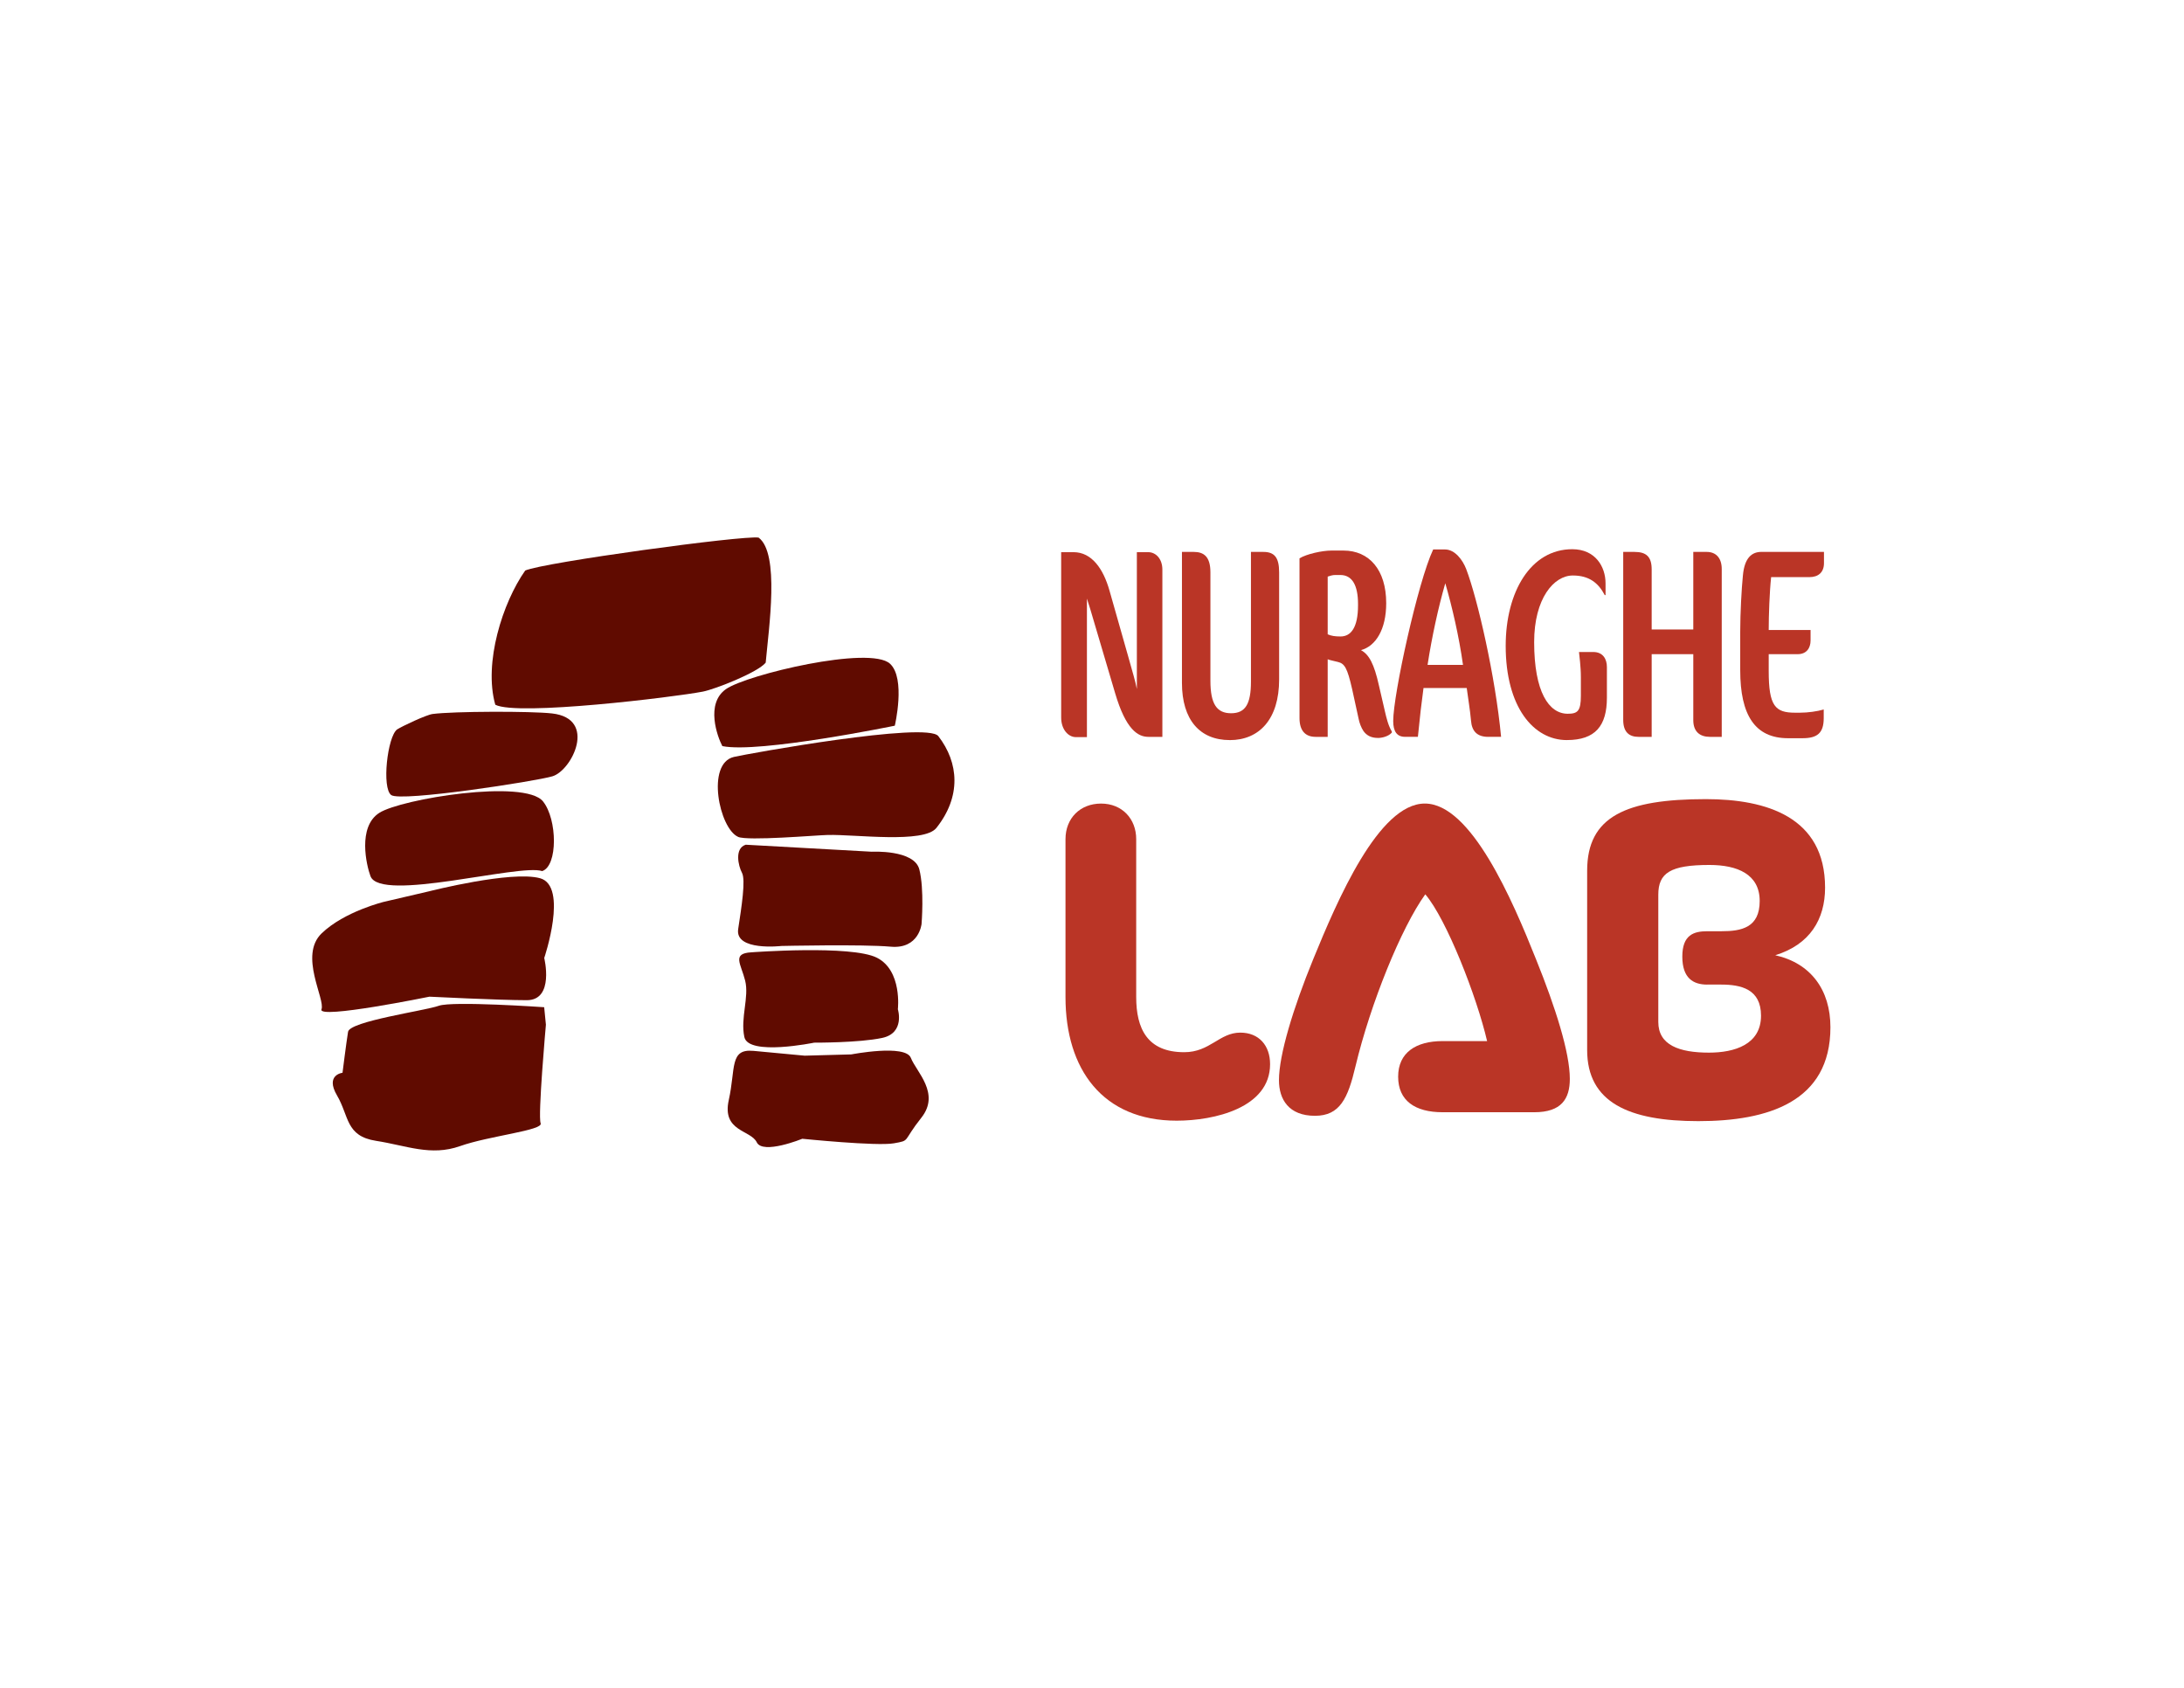
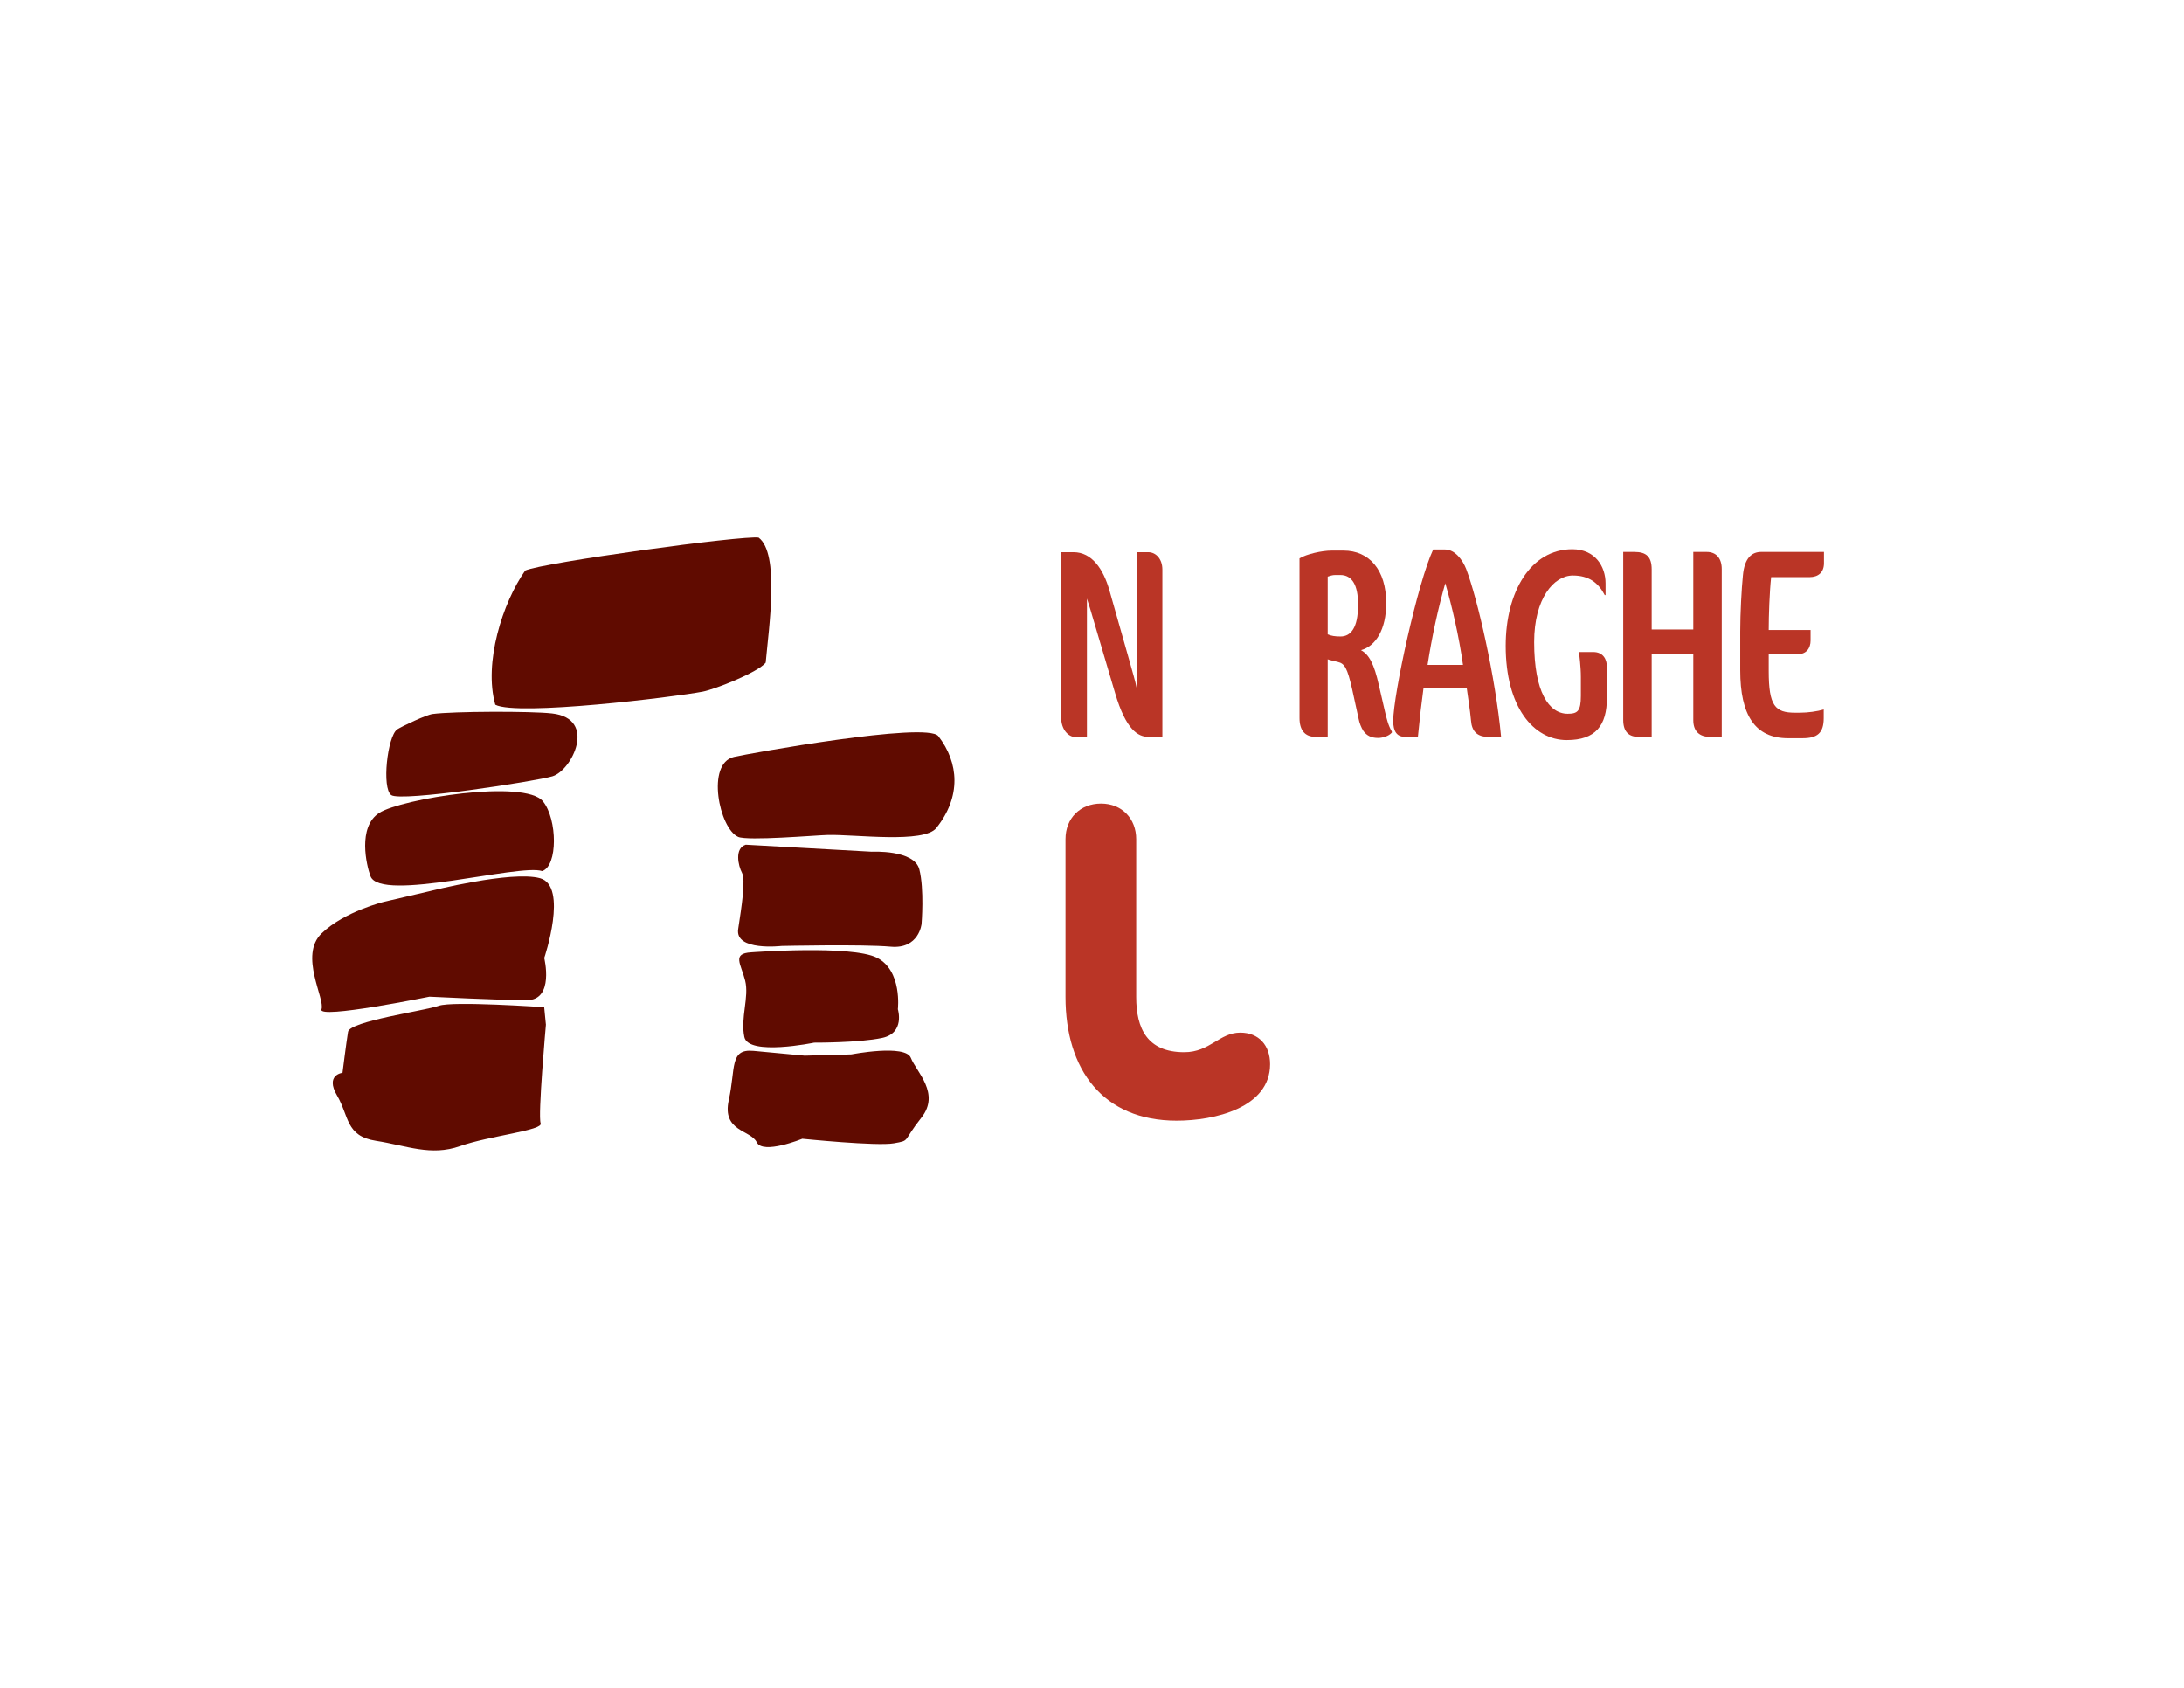
<svg xmlns="http://www.w3.org/2000/svg" id="Layer_1" data-name="Layer 1" viewBox="0 0 792 612">
  <defs>
    <style>
      .cls-1 {
        fill: #600b00;
      }

      .cls-2 {
        fill: #ba3526;
      }
    </style>
  </defs>
  <g>
    <path class="cls-2" d="M421.51,267.18h-5.06c-3.8,0-8.18-2.63-12.07-15.87l-7.4-25.01c-1.17-4.09-2.14-7.2-2.82-9.25v50.23h-3.99c-2.73,0-5.35-2.73-5.35-7.11v-59.96h4.48c6.62,0,10.8,6.03,13.04,13.92l6.72,23.65c1.75,6.42,2.53,8.57,3.21,12.07v-49.64h4.09c2.82,0,5.16,2.43,5.16,6.33v60.64Z" />
-     <path class="cls-2" d="M445.95,268.35c-10.8,0-17.33-7.3-17.33-20.73v-47.5h4.28c3.6,0,6.04,1.65,6.04,7.4v39.32c0,8.47,2.34,11.78,7.5,11.78s7.2-3.31,7.2-11.49v-47.01h4.48c3.99,0,5.74,1.95,5.74,7.4v38.84c0,14.41-7.2,22-17.91,22Z" />
    <path class="cls-2" d="M499.68,267.57c-2.43,0-4.09-.88-5.26-2.53-.78-1.17-1.46-2.92-1.75-4.48l-2.34-10.71c-1.75-7.69-2.73-9.25-5.16-9.83-1.85-.49-2.72-.58-3.7-.97v28.13h-4.38c-3.89,0-5.84-2.43-5.84-6.81v-57.92c2.53-1.56,8.18-2.82,11.58-2.82h4.38c9.25,0,15.48,6.91,15.48,19.08,0,9.54-3.8,15.57-9.15,17.03,2.92,1.56,4.77,4.96,6.52,12.85l2.14,9.25c.58,2.53,1.27,5.35,2.53,7.4v.39c-1.17,1.36-3.5,1.95-5.06,1.95ZM492.47,219c0-6.81-2.14-10.51-6.42-10.51h-1.85c-.97,0-1.85.29-2.73.58v20.93c1.36.58,2.63.78,4.67.78,3.8,0,6.33-3.31,6.33-11.29v-.49Z" />
    <path class="cls-2" d="M539.68,267.18c-4.09,0-5.94-2.14-6.23-5.84-.39-4.28-1.07-8.08-1.56-11.88h-15.67c-.68,4.96-1.36,10.71-2.04,17.71h-4.67c-2.92,0-4.28-1.95-4.28-5.74,0-9.54,8.96-50.52,14.5-62.2h4.28c3.6,0,6.42,3.8,7.69,7.11,4.09,10.71,10.61,39.03,12.65,60.83h-4.67ZM524.11,211.5c-2.53,8.76-4.87,19.47-6.42,29.59h12.85c-1.46-10.42-3.99-21.22-6.42-29.59Z" />
    <path class="cls-2" d="M568.21,268.35c-12.17,0-22.19-12.07-22.19-34.17,0-19.56,9.05-35.04,24.14-35.04,8.37,0,12.07,6.33,12.07,12.36v4.28h-.29c-2.34-4.48-5.74-7.11-11.58-7.11-6.91,0-14.02,8.37-14.02,24.14,0,18.1,5.35,25.99,12.17,25.99,3.6,0,4.77-.97,4.77-6.52v-6.72c0-3.99-.58-7.98-.68-9.15h5.16c3.6,0,4.96,2.63,4.96,5.45v11.1c0,10.22-4.19,15.38-14.5,15.38Z" />
    <path class="cls-2" d="M620.08,267.18c-3.6,0-6.03-1.85-6.03-6.04v-23.94h-15.09v29.98h-4.77c-3.31,0-5.55-1.65-5.55-6.13v-60.93h4.09c4.28,0,6.23,1.75,6.23,6.33v21.8h15.09v-28.13h4.87c3.31,0,5.45,2.14,5.45,6.23v60.83h-4.28Z" />
    <path class="cls-2" d="M656.2,209.26h-13.92c-.58,5.35-.88,13.82-.88,19.18h15.18v3.8c0,2.73-1.46,4.96-4.67,4.96h-10.51v6.13c0,12.65,2.34,15.09,9.54,15.09h1.75c2.92,0,6.42-.49,8.66-1.17v3.12c0,5.45-2.34,7.3-7.69,7.3h-5.26c-11.97,0-17.33-8.37-17.33-24.63v-14.11c0-6.52.49-15.57.97-20.25.58-6.52,3.31-8.57,6.72-8.57h22.68v4.09c0,3.31-2.04,5.06-5.26,5.06Z" />
  </g>
  <g>
    <path class="cls-2" d="M386.39,304.27c0-7.58,5.32-12.9,12.9-12.9s12.74,5.48,12.74,12.9v57.25c0,11.45,4.03,20,17.42,20,9.35,0,12.74-7.1,20.32-7.1,6.77,0,10.81,4.68,10.81,11.45,0,15.8-20.16,20.48-33.87,20.48-26.77,0-40.32-18.55-40.32-44.83v-57.25Z" />
-     <path class="cls-2" d="M523.15,403.29c-10,0-16.13-4.19-16.13-12.9s6.45-12.9,16.13-12.9h16.13c-3.71-15.97-14.68-44.19-22.42-53.22-8.71,12.1-19.84,39.51-25.32,62.41-2.74,11.61-5.64,17.9-14.68,17.9-9.51,0-13.06-5.97-13.06-12.9,0-9.19,5.16-26.13,12.42-43.87,8.71-21.29,23.71-56.45,40.48-56.45s31.77,35,40.32,56.45c7.1,17.58,12.26,33.87,12.26,43.38,0,7.26-3.06,12.1-12.9,12.1h-33.22Z" />
-     <path class="cls-2" d="M575.56,315.72c0-19.68,14.03-25.96,43.06-25.96,21.93,0,43.22,6.45,43.22,32.09,0,11.45-5.48,20.64-18.06,24.51,12.9,2.9,20,12.58,20,26.13,0,27.09-22.74,34.03-47.9,34.03s-40.32-6.77-40.32-25.8v-64.99ZM619.1,357.01c-5,0-9.03-2.26-9.03-10.16s4.19-9.19,9.03-9.19h5.16c7.26,0,13.87-1.29,13.87-10.97s-8.06-13.06-18.22-13.06c-14.19,0-18.55,2.9-18.55,10.8v46.12c0,8.39,7.58,11.13,18.38,11.13,9.19,0,18.87-2.9,18.87-13.39,0-9.68-7.26-11.29-14.51-11.29h-5Z" />
  </g>
  <g>
    <path class="cls-1" d="M277.67,240.27c1.14-12.7,5.14-39.6-2.57-45.34-5.63-.89-78.14,9.02-84.64,11.94-8.17,11.6-15.15,33.43-10.85,48.66,8,4.18,64.96-2.77,75.24-4.75,4.38-.84,19.92-6.92,22.82-10.51Z" />
    <path class="cls-1" d="M156.88,258.89c7.54-1,35.65-1.07,43.31-.2,16.52,1.86,7.24,20.66.15,22.79-5.93,1.79-54.92,9.35-58.46,6.81-3.49-2.5-1.4-21.16,2.12-23.8,1.84-1.17,10.53-5.29,12.88-5.6Z" />
    <path class="cls-1" d="M134.35,317.7c-1.44-3.86-4.76-17.85,3.18-22.95,7.94-5.1,52.82-12.38,59.39-4.16,5.23,6.54,5.4,23.38-.3,25.26-8.23-2.75-58.69,11.47-62.27,1.84Z" />
-     <path class="cls-1" d="M261.95,270.53c-1.76-3.29-6.24-15.41,1.34-20.68,7.58-5.26,52.18-15.89,59.46-9.19,5.79,5.33,1.74,22.47,1.74,22.47,0,0-49.26,10.12-62.55,7.4Z" />
    <path class="cls-1" d="M267.65,303.43c-6.81-3.03-11.69-26.59-1.51-28.97,5.05-1.18,70.01-12.9,74.13-7.55,7.5,9.71,8.33,21.94-.7,33.29-4.55,5.72-29.37,2.31-39.37,2.55-4.26.1-29.08,2.24-32.56.69Z" />
    <path class="cls-1" d="M270.46,306.29l45.65,2.54s15.42-.84,17.27,6.4.81,19.79.81,19.79c0,0-.91,9.16-11.17,8.24-10.25-.92-39.66-.26-39.66-.26,0,0-16.9,1.96-15.67-6.12s2.76-17.82,1.38-20.4c-1.37-2.58-2.77-8.92,1.38-10.2Z" />
    <path class="cls-1" d="M195.83,318.43c10.37,2.86,1.53,28.93,1.53,28.93,0,0,3.78,15.3-6.31,15.3s-35.32-1.27-35.32-1.27c0,0-40.6,8.29-39.15,4.6s-8.26-19.54.05-27.55c8.31-8.01,22.71-11.47,22.71-11.47l16.4-3.82s29.73-7.57,40.1-4.71Z" />
    <path class="cls-1" d="M272.4,345.31s36.32-2.73,45.59,1.95c9.26,4.67,7.61,18.68,7.61,18.68,0,0,2.7,8.62-5.71,10.41s-24.64,1.71-24.64,1.71c0,0-23.84,4.92-25.32-2.04s1.8-14.41.29-20.46c-1.51-6.05-4.9-9.84,2.18-10.25Z" />
    <path class="cls-1" d="M273.16,381.03l18.64,1.75,16.93-.46s19.61-3.8,21.58,1.26c1.98,5.06,10.8,12.88,3.81,21.69s-3.82,8.19-9.99,9.29c-6.17,1.1-33.18-1.65-33.18-1.65,0,0-14.33,5.83-16.52,1.28-2.19-4.54-12.69-3.84-10.15-15.31s.22-18.65,8.88-17.84Z" />
    <path class="cls-1" d="M197.97,371.61l-.63-6.4s-33.26-2.31-38.22-.52-32.27,5.59-32.9,9.43-2.01,14.86-2.01,14.86c0,0-6.4.71-1.99,8.23,4.42,7.51,3.07,14.73,14.15,16.45s19.87,5.66,30.47,1.91c10.6-3.75,30.28-5.7,29.22-8.29s1.9-35.67,1.9-35.67Z" />
  </g>
</svg>